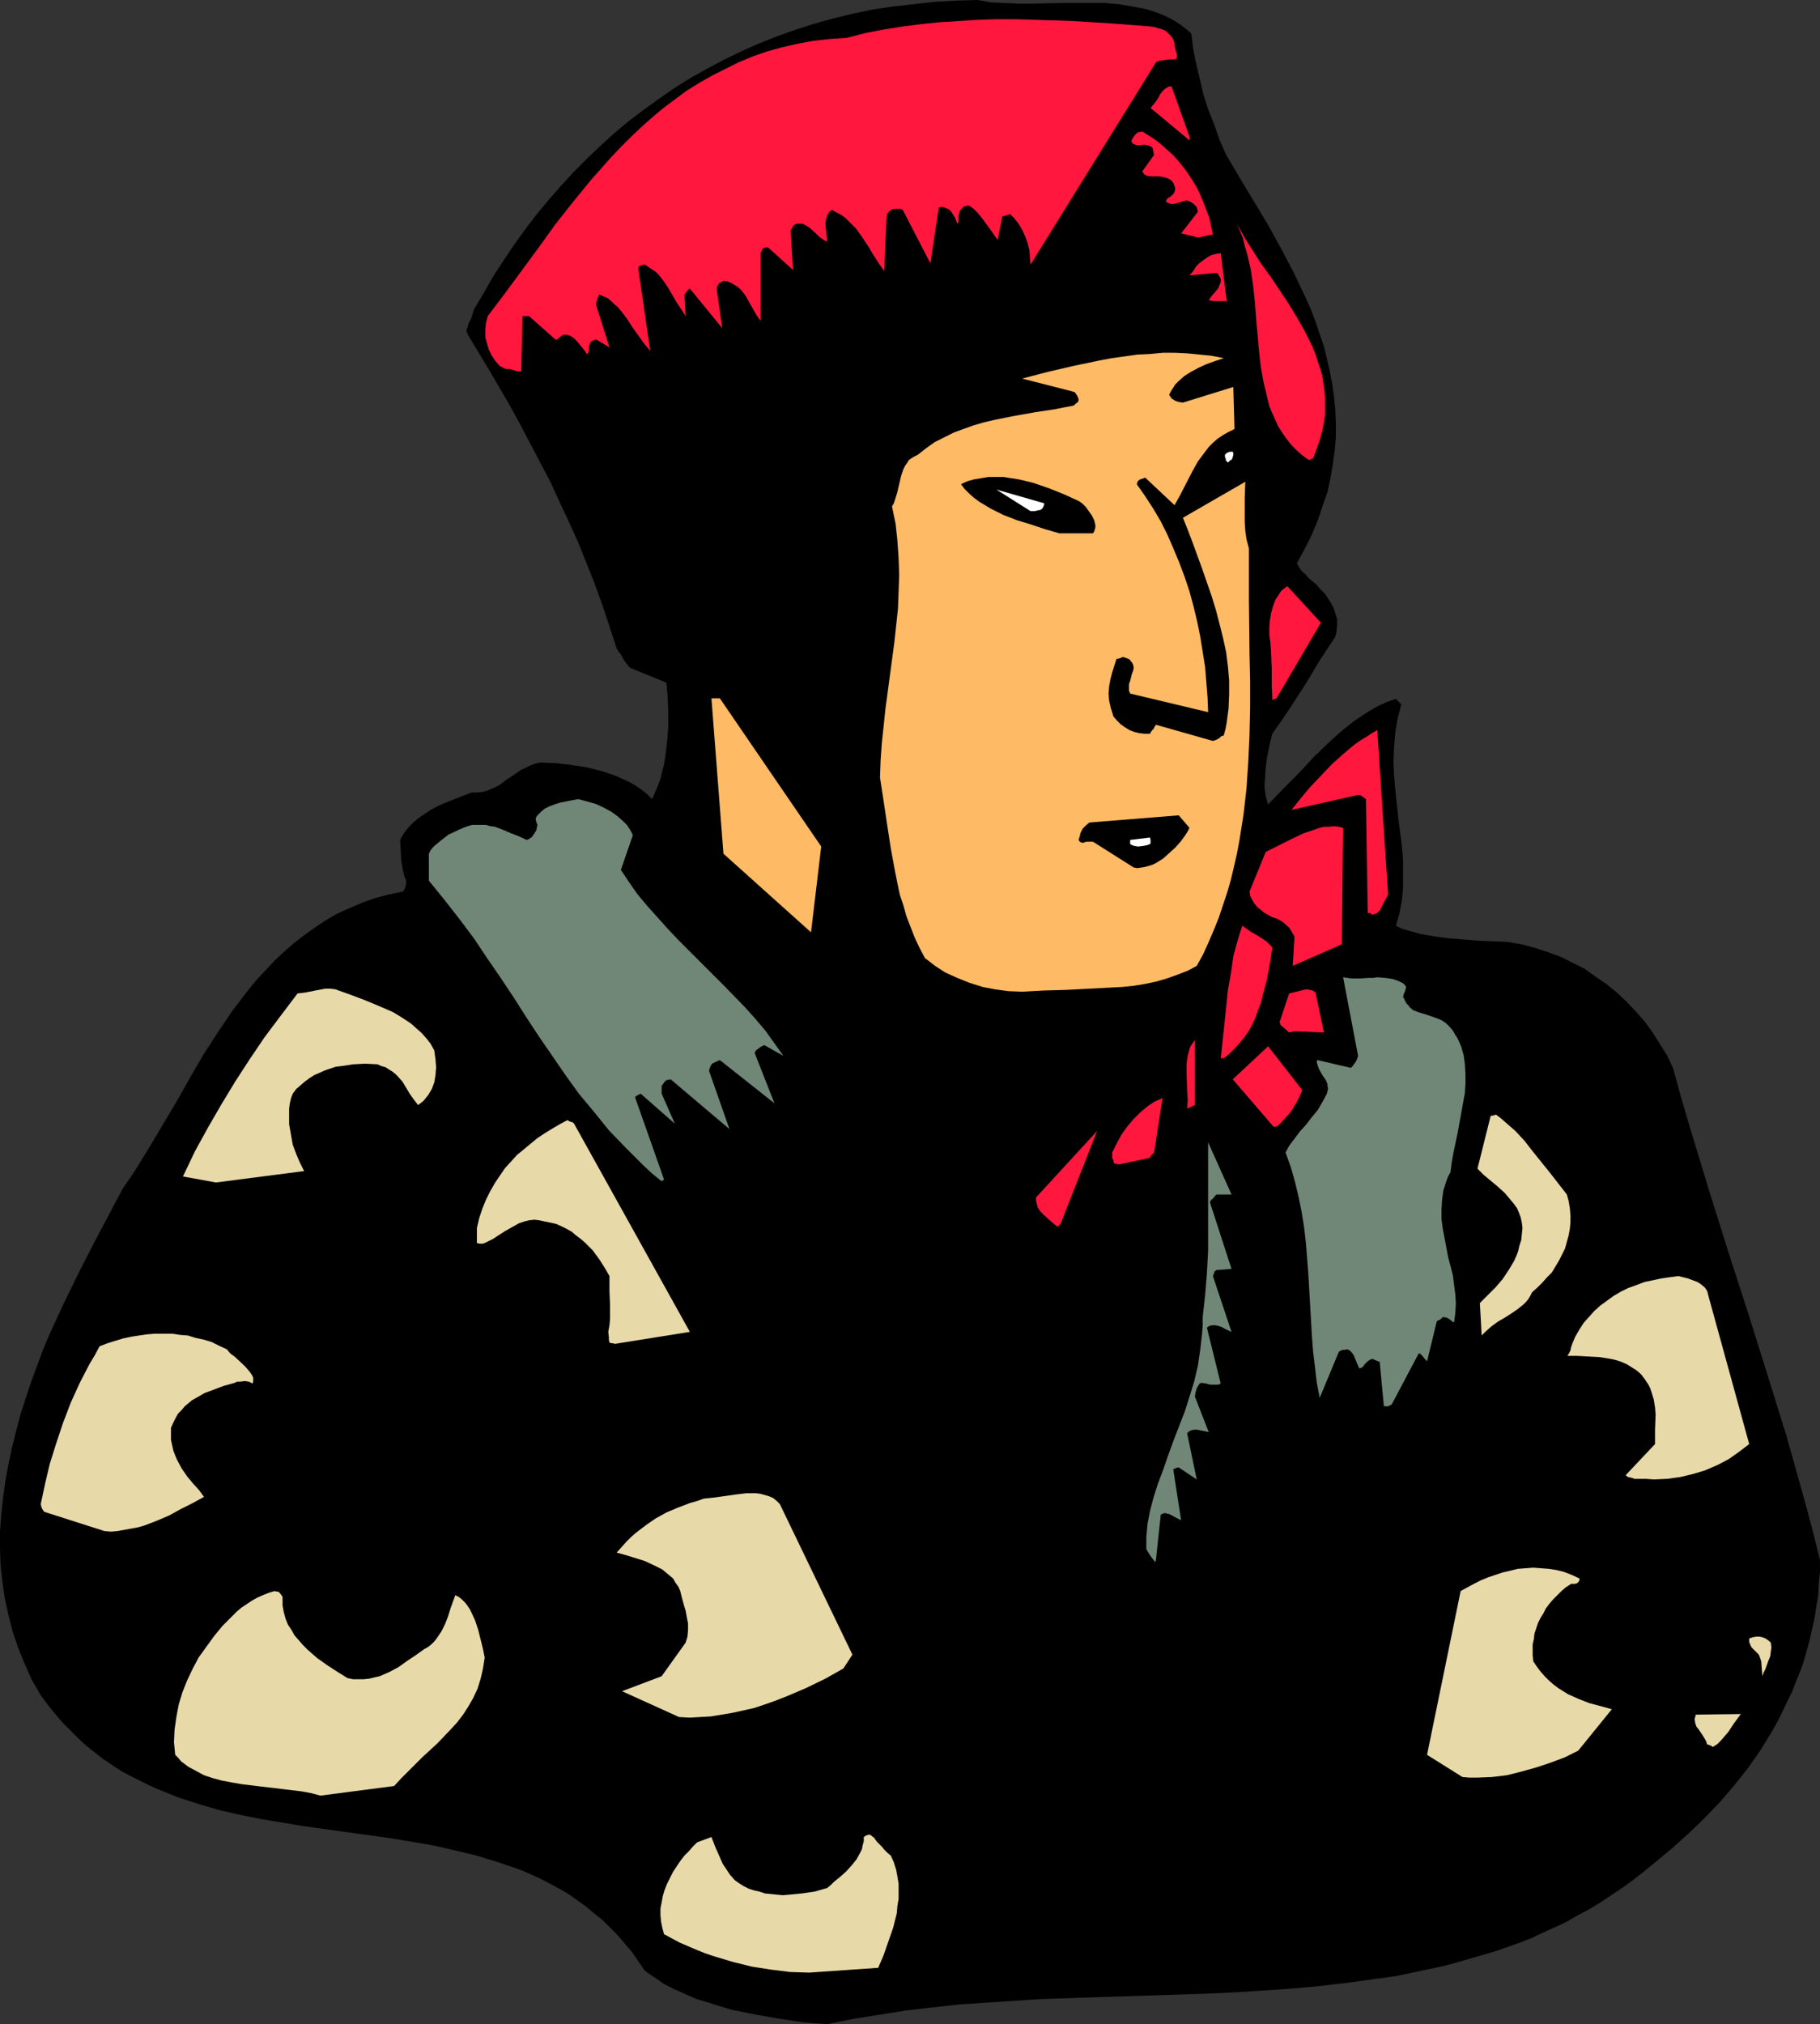
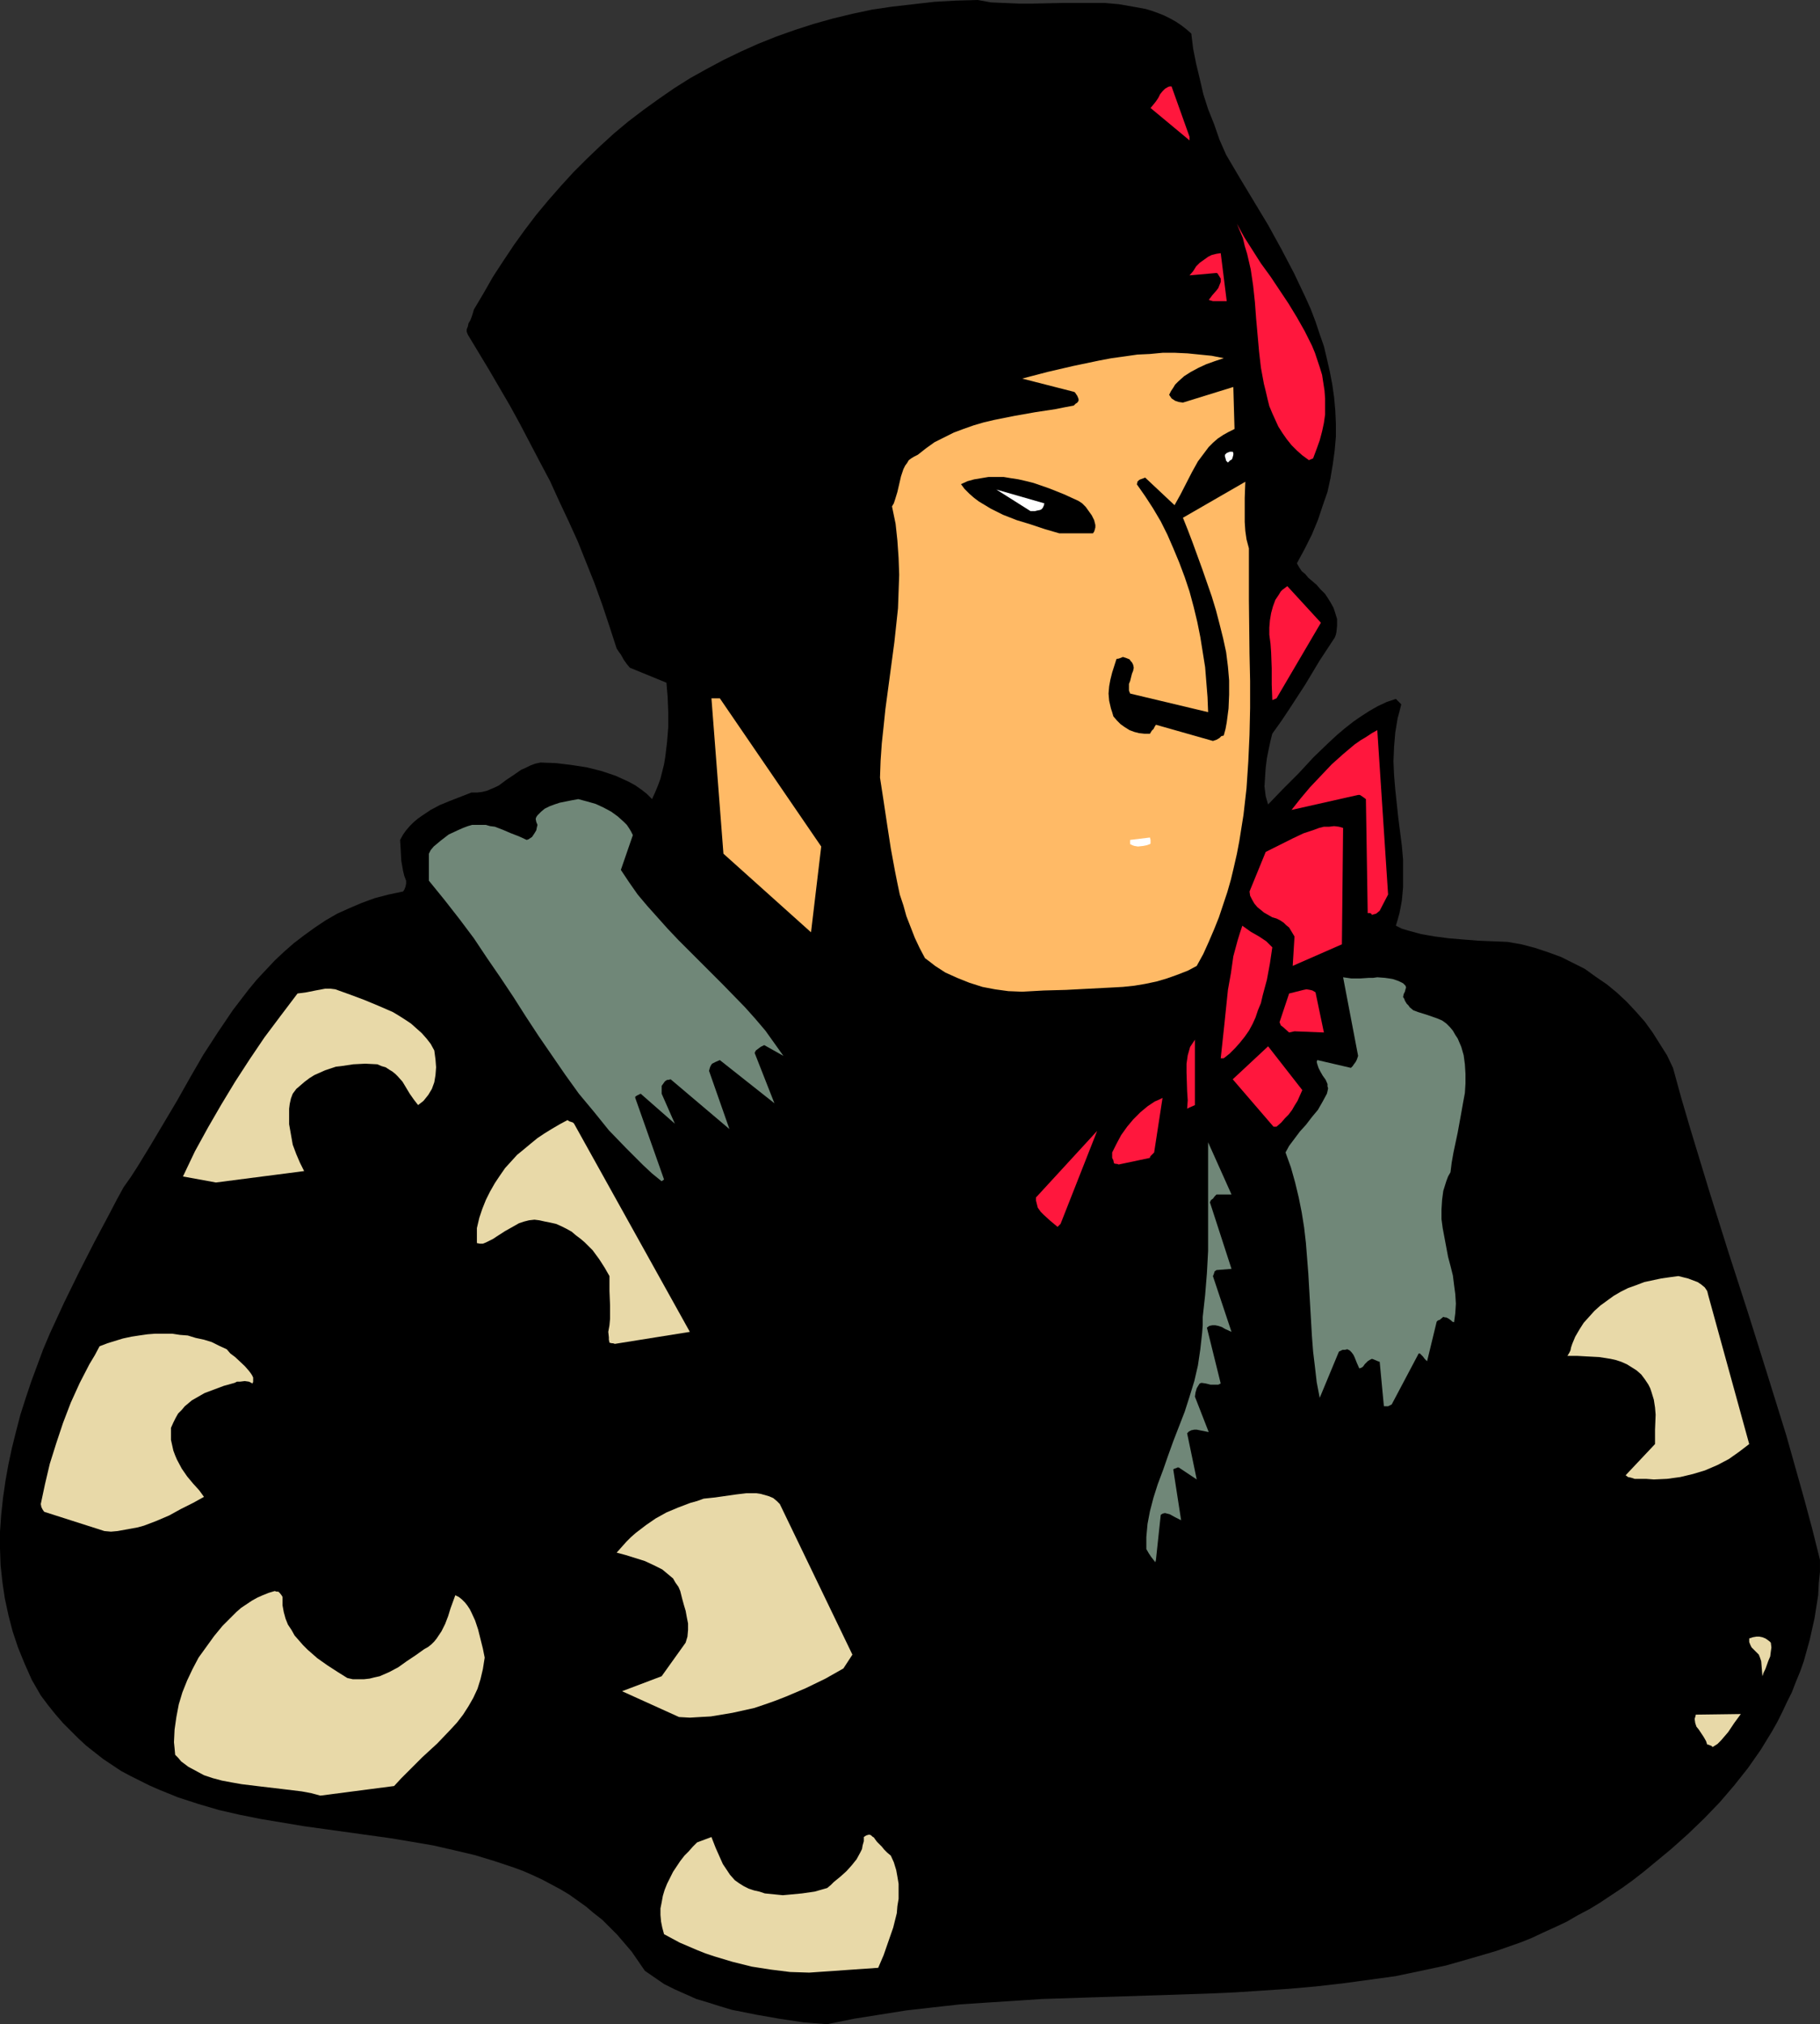
<svg xmlns="http://www.w3.org/2000/svg" xmlns:ns1="http://sodipodi.sourceforge.net/DTD/sodipodi-0.dtd" xmlns:ns2="http://www.inkscape.org/namespaces/inkscape" version="1.0" width="129.724mm" height="144.268mm" id="svg36" ns1:docname="Red Scarf.wmf">
  <rect width="100%" height="100%" fill="#333333" stroke="none" />
  <ns1:namedview id="namedview36" pagecolor="#ffffff" bordercolor="#000000" borderopacity="0.25" ns2:showpageshadow="2" ns2:pageopacity="0.0" ns2:pagecheckerboard="0" ns2:deskcolor="#d1d1d1" ns2:document-units="mm" />
  <defs id="defs1">
    <pattern id="WMFhbasepattern" patternUnits="userSpaceOnUse" width="6" height="6" x="0" y="0" />
  </defs>
  <path style="fill:#000000;fill-opacity:1;fill-rule:evenodd;stroke:none" d="m 222.846,545.264 7.11,-1.454 7.11,-1.131 7.11,-1.131 7.11,-0.808 7.272,-0.808 7.272,-0.485 7.434,-0.485 7.434,-0.485 14.867,-0.485 29.734,-0.97 7.272,-0.323 7.434,-0.485 7.272,-0.485 7.272,-0.646 7.11,-0.808 7.11,-0.97 7.11,-0.97 6.949,-1.454 6.787,-1.454 6.787,-1.939 6.626,-1.939 6.464,-2.263 3.232,-1.293 3.07,-1.454 3.232,-1.454 3.07,-1.454 3.07,-1.778 3.07,-1.616 2.909,-1.778 2.909,-1.939 2.909,-1.939 2.909,-2.101 2.909,-2.263 2.747,-2.263 4.686,-3.879 4.525,-4.04 4.363,-4.202 4.202,-4.363 3.878,-4.525 3.717,-4.687 3.394,-4.848 3.07,-5.01 1.454,-2.586 1.293,-2.586 1.293,-2.747 1.293,-2.586 1.131,-2.909 1.131,-2.747 0.97,-2.747 0.808,-2.909 0.808,-2.909 0.646,-2.909 0.646,-2.909 0.485,-3.071 0.485,-3.071 0.162,-3.232 0.323,-3.071 v -3.232 l -2.101,-8.404 -2.262,-8.404 -4.686,-16.646 -5.171,-16.646 -5.171,-16.484 -5.333,-16.484 -5.171,-16.484 -5.01,-16.484 -2.424,-8.242 -2.262,-8.242 -1.616,-3.394 -1.939,-3.071 -1.939,-3.071 -2.101,-2.909 -2.424,-2.747 -2.424,-2.586 -2.586,-2.424 -2.747,-2.263 -3.07,-2.101 -2.909,-2.101 -3.232,-1.616 -3.232,-1.616 -3.555,-1.293 -3.394,-1.131 -3.717,-0.97 -3.717,-0.646 -7.918,-0.323 -4.04,-0.323 -3.878,-0.323 -3.717,-0.485 -3.717,-0.646 -3.555,-0.97 -1.616,-0.485 -1.616,-0.808 0.485,-1.616 0.485,-1.778 0.323,-1.616 0.323,-1.778 0.323,-3.555 v -3.717 -3.717 l -0.323,-3.717 -0.97,-7.596 -0.808,-7.596 -0.323,-3.879 -0.162,-3.717 0.162,-3.879 0.323,-3.879 0.646,-3.879 0.485,-1.778 0.485,-1.939 -0.162,-0.162 -0.323,-0.323 -0.97,-0.97 -2.424,0.808 -2.424,1.131 -2.262,1.293 -2.262,1.454 -2.101,1.454 -2.262,1.778 -2.101,1.778 -2.101,1.939 -4.202,4.04 -4.04,4.363 -4.202,4.202 -4.04,4.202 -0.323,-1.131 -0.323,-1.131 -0.323,-2.586 0.162,-2.586 0.162,-2.424 0.323,-2.586 0.485,-2.424 0.485,-2.263 0.485,-1.939 2.424,-3.394 2.262,-3.394 2.101,-3.232 2.101,-3.232 1.939,-3.232 1.939,-3.232 4.04,-6.141 0.323,-0.808 0.162,-0.808 0.162,-1.616 v -1.778 l -0.485,-1.616 -0.485,-1.454 -0.808,-1.454 -0.808,-1.293 -0.646,-0.97 -1.293,-1.293 -0.97,-1.131 -1.131,-0.97 -1.131,-0.97 -0.808,-0.97 -0.97,-0.808 -0.646,-0.97 -0.646,-1.131 2.101,-3.879 1.939,-3.879 1.616,-3.879 1.293,-3.879 1.293,-3.717 0.808,-3.717 0.646,-3.879 0.485,-3.555 0.323,-3.717 v -3.555 l -0.162,-3.555 -0.323,-3.555 -0.485,-3.394 -0.646,-3.394 -0.808,-3.555 -0.808,-3.394 -1.131,-3.232 -1.131,-3.394 -1.293,-3.394 -1.454,-3.232 -3.07,-6.464 -3.394,-6.464 -3.555,-6.464 -7.595,-12.605 -3.717,-6.303 -1.778,-4.04 -1.454,-4.202 -1.616,-4.04 -1.293,-4.04 -0.97,-4.202 -0.97,-4.04 -0.808,-4.04 -0.485,-4.04 -1.293,-1.131 -1.454,-1.131 -1.454,-0.97 -1.454,-0.808 -1.616,-0.808 -1.616,-0.646 -1.778,-0.646 -1.616,-0.485 -3.555,-0.646 -3.717,-0.646 -3.717,-0.323 h -3.878 -7.757 l -7.757,0.162 h -3.878 L 270.68,0.808 266.963,0.646 263.408,0 l -5.818,0.162 -5.818,0.323 -5.656,0.646 -5.656,0.646 -5.494,0.808 -5.333,1.131 -5.333,1.293 -5.171,1.454 -5.01,1.616 -5.01,1.778 -4.848,1.939 -4.686,2.101 -4.686,2.263 -4.525,2.424 -4.363,2.424 -4.363,2.747 -4.202,2.909 -4.04,2.909 -4.04,3.071 -3.878,3.232 -3.717,3.394 -3.717,3.555 -3.555,3.555 -3.394,3.717 -3.394,3.879 -3.232,3.879 -3.07,4.04 -2.909,4.04 -2.909,4.363 -2.747,4.202 -2.586,4.525 -2.586,4.363 -0.323,1.131 -0.323,0.97 -0.323,0.808 -0.485,0.808 -0.162,0.808 -0.323,0.808 v 0.646 l 0.323,0.808 5.656,9.373 5.656,9.696 2.747,5.01 5.333,10.181 2.747,5.171 2.424,5.333 2.586,5.495 2.424,5.333 2.262,5.656 2.262,5.656 2.101,5.818 1.939,5.818 1.939,5.979 0.646,0.97 0.485,0.646 0.808,1.454 0.808,1.131 0.808,0.97 9.858,4.04 0.323,3.879 0.162,4.04 v 4.04 l -0.323,4.04 -0.485,4.04 -0.323,1.939 -0.485,1.939 -0.485,1.939 -0.646,1.778 -0.808,1.939 -0.808,1.778 -1.454,-1.454 -1.454,-1.131 -1.616,-1.131 -1.778,-0.97 -1.778,-0.808 -1.778,-0.808 -1.939,-0.646 -1.939,-0.646 -3.878,-0.97 -4.202,-0.646 -4.04,-0.485 -4.202,-0.162 -1.454,0.323 -1.293,0.485 -1.293,0.646 -1.131,0.485 -2.101,1.454 -1.939,1.293 -1.939,1.454 -0.97,0.485 -1.131,0.485 -1.131,0.485 -1.293,0.323 -1.293,0.162 h -1.616 l -2.909,1.131 -2.909,1.131 -2.747,1.131 -2.424,1.293 -2.424,1.616 -1.131,0.808 -1.131,0.97 -0.97,0.97 -0.97,1.131 -0.808,1.131 -0.808,1.454 0.162,2.747 0.162,2.909 0.485,2.747 0.323,1.293 0.485,1.293 v 0.808 l -0.162,0.808 -0.323,0.808 -0.323,0.485 -3.878,0.808 -3.717,0.97 -3.555,1.293 -3.394,1.454 -3.232,1.454 -3.07,1.778 -2.909,1.939 -2.909,2.101 -2.747,2.101 -2.586,2.263 -2.586,2.424 -2.424,2.586 -2.424,2.586 -2.262,2.747 -2.101,2.747 -2.101,2.747 -4.04,5.979 -3.878,5.979 -3.555,6.141 -3.555,6.303 -3.555,5.979 -3.555,5.979 -3.555,5.818 -1.778,2.747 -1.939,2.747 -1.939,3.555 -1.939,3.717 -4.04,7.596 -4.04,7.919 -4.04,8.242 -3.878,8.404 -1.778,4.202 -3.232,8.727 -1.454,4.363 -1.454,4.525 -1.131,4.363 -1.131,4.525 -0.97,4.525 -0.808,4.525 -0.646,4.525 -0.485,4.525 L 0,412.584 v 4.525 l 0.162,4.525 0.485,4.525 0.646,4.363 0.97,4.525 1.131,4.363 1.454,4.363 1.778,4.363 1.939,4.363 2.424,4.202 1.939,2.586 1.939,2.424 2.101,2.424 2.101,2.101 2.101,2.101 2.101,1.939 2.262,1.778 2.262,1.778 2.424,1.616 2.424,1.616 2.424,1.293 2.586,1.293 2.586,1.293 2.586,1.131 5.171,2.101 5.494,1.778 5.494,1.616 5.656,1.293 5.656,1.131 5.818,0.97 5.818,0.97 11.635,1.616 11.635,1.616 5.818,0.97 5.656,0.97 5.656,1.293 5.494,1.293 5.333,1.616 5.333,1.778 2.586,0.97 2.586,1.131 2.424,1.131 2.424,1.293 2.424,1.293 2.424,1.454 2.262,1.616 2.262,1.616 2.101,1.778 2.262,1.778 1.939,1.939 2.101,2.101 1.939,2.263 1.939,2.263 1.778,2.586 1.778,2.586 2.586,1.778 2.586,1.778 2.909,1.454 2.909,1.293 2.909,1.293 3.232,0.97 3.07,0.97 3.232,0.97 3.232,0.646 3.232,0.646 6.464,1.131 6.464,0.97 z" id="path1" />
  <path style="fill:#e8d9a8;fill-opacity:1;fill-rule:evenodd;stroke:none" d="m 217.998,531.366 18.584,-1.293 1.454,-3.394 1.293,-3.717 1.293,-3.717 0.485,-1.939 0.485,-1.939 0.162,-1.939 0.323,-1.939 v -1.939 -2.101 l -0.323,-1.939 -0.323,-1.778 -0.646,-2.101 -0.808,-1.778 -0.97,-0.808 -0.808,-0.808 -0.646,-0.808 -1.293,-1.293 -0.485,-0.646 -0.323,-0.485 -0.485,-0.323 -0.323,-0.323 -0.485,-0.162 -0.646,0.162 -0.323,0.162 -0.485,0.323 v 1.131 l -0.323,1.131 -0.162,0.97 -0.485,0.97 -0.97,1.778 -1.293,1.616 -1.454,1.616 -1.616,1.454 -1.778,1.454 -0.808,0.808 -0.97,0.808 -3.394,0.97 -3.394,0.485 -3.394,0.323 -1.778,0.162 -1.616,-0.162 -1.616,-0.162 -1.616,-0.162 -1.454,-0.485 -1.454,-0.323 -1.454,-0.485 -1.293,-0.646 -1.293,-0.808 -1.131,-0.808 -1.293,-1.454 -0.97,-1.454 -0.97,-1.454 -0.646,-1.454 -1.293,-2.909 -1.131,-2.909 -3.878,1.454 -1.131,1.131 -1.131,1.293 -1.131,1.131 -1.131,1.454 -0.97,1.454 -0.97,1.454 -0.808,1.616 -0.808,1.616 -0.646,1.616 -0.485,1.616 -0.323,1.778 -0.323,1.616 v 1.778 l 0.162,1.778 0.323,1.616 0.485,1.778 2.101,1.131 2.101,1.131 2.262,0.97 2.262,0.97 2.424,0.97 2.424,0.808 4.848,1.454 5.171,1.293 5.171,0.808 5.171,0.646 z" id="path2" />
  <path style="fill:#e8d9a8;fill-opacity:1;fill-rule:evenodd;stroke:none" d="m 86.294,483.692 19.877,-2.586 1.939,-2.101 1.939,-1.939 3.717,-3.717 4.04,-3.717 3.555,-3.717 1.778,-1.939 1.616,-2.101 1.454,-2.263 1.293,-2.263 1.131,-2.424 0.808,-2.586 0.646,-2.747 0.485,-3.071 -0.485,-2.424 -0.646,-2.586 -0.646,-2.586 -0.808,-2.424 -0.97,-2.101 -0.485,-0.97 -0.646,-0.97 -0.646,-0.808 -0.808,-0.808 -0.808,-0.646 -0.97,-0.485 -0.646,1.778 -0.646,1.778 -0.646,2.101 -0.808,2.101 -0.97,1.939 -1.293,1.939 -0.646,0.808 -0.808,0.808 -0.808,0.646 -1.131,0.646 -2.262,1.616 -2.424,1.616 -2.262,1.616 -2.424,1.293 -2.586,1.131 -1.454,0.323 -1.293,0.323 -1.454,0.162 h -1.454 -1.616 l -1.454,-0.323 -2.586,-1.616 -2.747,-1.778 -2.747,-1.939 -2.586,-2.263 -1.293,-1.293 -1.131,-1.293 -1.131,-1.293 -0.808,-1.454 -0.97,-1.454 -0.646,-1.616 -0.485,-1.778 -0.323,-1.778 v -2.101 -0.162 l -0.162,-0.323 -0.485,-0.646 -0.485,-0.485 h -0.485 l -0.485,-0.162 -1.616,0.485 -1.616,0.646 -1.454,0.646 -1.454,0.808 -1.454,0.97 -1.454,0.97 -1.293,1.131 -1.293,1.293 -2.424,2.424 -2.262,2.747 -2.101,2.909 -2.101,2.909 -1.616,3.071 -1.454,3.071 -1.293,3.232 -0.97,3.232 -0.646,3.394 -0.485,3.394 -0.162,3.394 0.162,1.616 0.162,1.778 0.808,0.808 0.808,0.97 1.939,1.454 2.101,1.131 2.101,1.131 2.424,0.808 2.424,0.646 2.586,0.485 2.747,0.485 5.333,0.646 5.494,0.646 5.333,0.646 2.586,0.485 z" id="path3" />
-   <path style="fill:#e8d9a8;fill-opacity:1;fill-rule:evenodd;stroke:none" d="m 393.98,478.682 1.939,0.162 h 1.939 l 4.04,-0.162 4.04,-0.485 3.878,-0.97 4.04,-1.131 3.878,-1.293 3.878,-1.454 3.555,-1.778 9.05,-11.151 -2.909,-0.808 -3.07,-0.808 -2.909,-1.131 -2.909,-1.293 -1.293,-0.808 -1.293,-0.808 -1.293,-0.97 -1.293,-1.131 -1.131,-1.131 -1.131,-1.293 -0.97,-1.293 -0.97,-1.454 -0.162,-1.616 v -1.454 -1.454 l 0.323,-1.454 0.162,-1.454 0.485,-1.454 0.485,-1.454 0.646,-1.293 0.808,-1.293 0.646,-1.293 0.97,-1.293 0.97,-1.131 1.131,-1.131 1.131,-1.131 1.131,-0.97 1.454,-0.97 h 0.97 l 0.646,-0.162 0.323,-0.323 0.162,-0.162 0.162,-0.323 v -0.485 l -2.101,-0.97 -2.101,-0.808 -1.939,-0.485 -2.101,-0.323 -2.101,-0.162 -2.101,-0.162 -2.101,0.162 -2.101,0.162 -1.939,0.485 -2.101,0.485 -1.939,0.646 -1.939,0.646 -1.939,0.808 -1.939,0.97 -3.555,1.939 -9.05,44.119 z" id="path4" />
  <path style="fill:#e8d9a8;fill-opacity:1;fill-rule:evenodd;stroke:none" d="m 461.367,470.601 1.293,-0.808 0.97,-0.97 0.97,-1.131 0.97,-1.131 1.616,-2.424 1.778,-2.424 -12.12,0.162 -0.162,0.646 -0.162,0.485 0.162,1.131 0.323,0.97 0.646,0.808 0.646,0.97 0.646,0.97 0.646,1.131 0.323,0.97 h 0.323 l 0.323,0.162 0.485,0.162 z" id="path5" />
  <path style="fill:#e8d9a8;fill-opacity:1;fill-rule:evenodd;stroke:none" d="m 182.931,462.521 2.909,0.162 2.747,-0.162 2.909,-0.162 2.909,-0.485 2.909,-0.485 2.909,-0.646 2.909,-0.646 2.909,-0.97 2.747,-0.97 2.909,-1.131 5.333,-2.263 5.333,-2.586 4.848,-2.747 2.424,-3.717 -19.554,-40.564 -0.808,-0.808 -0.97,-0.808 -1.131,-0.485 -1.131,-0.323 -1.131,-0.323 -1.131,-0.162 h -2.747 l -2.747,0.323 -5.656,0.808 -3.07,0.323 -1.778,0.646 -1.778,0.485 -3.394,1.293 -3.07,1.293 -2.909,1.616 -2.586,1.778 -2.747,2.101 -1.293,1.131 -1.293,1.293 -1.293,1.454 -1.293,1.454 2.424,0.646 2.586,0.808 2.586,0.808 2.424,1.131 2.262,1.131 0.97,0.808 0.97,0.808 0.97,0.808 0.646,1.131 0.808,1.131 0.485,1.131 0.485,1.939 0.485,1.778 0.485,1.616 0.323,1.778 0.323,1.616 v 1.778 l -0.162,1.778 -0.485,1.616 -6.464,9.05 -10.666,4.04 z" id="path6" />
  <path style="fill:#e8d9a8;fill-opacity:1;fill-rule:evenodd;stroke:none" d="m 474.78,451.532 0.323,-0.97 0.485,-0.97 0.808,-2.263 0.485,-1.131 0.162,-1.293 0.162,-1.131 -0.162,-1.293 -0.323,-0.323 -0.646,-0.485 -0.485,-0.323 -0.808,-0.323 -0.808,-0.162 h -0.808 l -0.97,0.162 -0.97,0.323 v 0.485 0.485 l 0.323,0.808 0.323,0.646 0.646,0.646 1.293,1.293 0.323,0.808 0.323,0.97 z" id="path7" />
  <path style="fill:#708778;fill-opacity:1;fill-rule:evenodd;stroke:none" d="m 311.403,420.18 1.293,-12.121 0.485,-0.323 0.646,-0.162 0.646,0.162 0.646,0.162 1.454,0.808 1.616,0.808 -2.101,-13.575 v -0.162 l 0.323,-0.162 0.485,-0.162 0.323,-0.162 h 0.323 l 4.848,3.232 -2.586,-12.444 0.485,-0.485 0.646,-0.323 0.808,-0.162 h 0.646 l 1.616,0.323 1.616,0.323 -3.717,-9.535 0.162,-1.131 0.323,-1.131 0.485,-0.808 0.323,-0.485 0.485,-0.162 1.131,0.162 1.293,0.323 h 1.454 0.646 l 0.646,-0.323 -3.717,-15.03 0.646,-0.485 0.808,-0.162 h 0.808 l 0.808,0.162 0.97,0.323 0.808,0.485 1.778,0.808 -5.01,-15.03 0.162,-0.323 0.162,-0.485 0.162,-0.485 0.485,-0.323 4.04,-0.323 -5.818,-17.938 0.323,-0.646 0.485,-0.323 0.485,-0.646 0.485,-0.485 h 4.04 l -6.302,-14.06 v 5.656 5.818 11.797 5.979 l -0.323,5.979 -0.485,5.979 -0.646,5.818 v 2.263 l -0.162,2.101 -0.485,4.363 -0.646,4.363 -0.97,4.202 -1.293,4.202 -1.293,4.04 -3.07,7.919 -1.454,4.04 -1.293,3.717 -1.454,3.879 -1.131,3.555 -0.97,3.717 -0.646,3.394 -0.162,1.778 -0.162,1.778 v 1.616 1.616 l 0.646,1.131 0.646,0.97 1.131,1.454 z" id="path8" />
  <path style="fill:#e8d9a8;fill-opacity:1;fill-rule:evenodd;stroke:none" d="m 28.118,412.423 1.778,0.162 1.778,-0.162 1.778,-0.323 1.778,-0.323 1.778,-0.323 1.778,-0.485 3.394,-1.293 3.394,-1.454 3.232,-1.778 3.232,-1.616 2.909,-1.616 -1.293,-1.778 -1.616,-1.778 -1.616,-1.939 -1.454,-2.101 -1.293,-2.424 -0.485,-1.131 -0.485,-1.293 -0.323,-1.454 -0.323,-1.454 v -1.616 -1.616 l 0.646,-1.454 0.646,-1.293 0.646,-1.131 0.97,-0.97 0.808,-0.97 0.97,-0.808 0.97,-0.808 1.131,-0.646 2.262,-1.293 2.586,-0.97 2.586,-0.97 2.909,-0.808 0.646,-0.323 h 0.808 l 1.293,-0.162 1.131,0.162 0.97,0.485 0.162,-0.485 v -0.485 -0.646 l -0.323,-0.646 -0.323,-0.485 -0.485,-0.646 -1.131,-1.293 -2.586,-2.424 -1.293,-0.97 -0.97,-1.131 -2.101,-0.97 -1.939,-0.97 -2.101,-0.646 -2.262,-0.485 -2.101,-0.646 -2.101,-0.162 -2.101,-0.323 H 44.117 41.854 l -2.101,0.162 -2.262,0.323 -2.101,0.323 -2.262,0.485 -2.101,0.646 -2.101,0.646 -2.101,0.808 -1.293,2.424 -1.454,2.424 -2.586,5.01 -2.424,5.333 -2.101,5.495 -1.778,5.333 -1.778,5.656 -1.293,5.495 -1.131,5.333 0.162,0.808 0.323,0.646 0.323,0.485 0.162,0.162 z" id="path9" />
  <path style="fill:#e8d9a8;fill-opacity:1;fill-rule:evenodd;stroke:none" d="m 445.531,398.524 3.555,-0.162 3.555,-0.485 3.394,-0.808 3.232,-0.97 3.394,-1.454 3.07,-1.616 2.747,-1.939 2.747,-2.101 -10.989,-39.917 -0.162,-0.646 -0.162,-0.646 -0.646,-0.97 -0.97,-0.808 -0.97,-0.646 -1.293,-0.485 -1.293,-0.485 -1.293,-0.323 -1.293,-0.323 -2.424,0.323 -2.262,0.323 -2.262,0.485 -2.262,0.485 -2.101,0.808 -2.262,0.808 -1.939,0.97 -1.939,1.131 -1.778,1.293 -1.778,1.293 -1.616,1.454 -1.454,1.616 -1.454,1.616 -1.131,1.778 -1.131,1.939 -0.808,1.939 -0.323,0.97 -0.162,0.808 -0.323,0.646 -0.485,0.808 h 1.293 1.293 l 2.909,0.162 3.07,0.162 3.07,0.485 1.454,0.323 1.454,0.485 1.454,0.646 1.293,0.808 1.293,0.808 1.293,1.131 0.97,1.293 0.97,1.454 0.485,0.97 0.323,0.97 0.646,2.101 0.323,2.101 0.162,1.939 -0.162,4.04 v 1.939 1.939 l -7.918,8.404 0.646,0.485 0.808,0.162 0.97,0.323 h 0.97 2.101 z" id="path10" />
  <path style="fill:#708778;fill-opacity:1;fill-rule:evenodd;stroke:none" d="m 373.942,378.808 0.97,-0.485 7.272,-13.737 h 0.323 l 0.323,0.323 0.485,0.485 0.485,0.646 0.646,0.646 2.586,-10.666 0.323,-0.323 0.485,-0.162 0.97,-0.808 0.485,0.162 h 0.323 l 0.646,0.323 0.646,0.485 0.323,0.323 0.485,0.162 0.323,-2.424 0.162,-2.586 -0.162,-2.586 -0.323,-2.424 -0.323,-2.586 -0.646,-2.586 -0.646,-2.424 -0.485,-2.586 -0.485,-2.586 -0.485,-2.586 -0.323,-2.424 v -2.586 l 0.162,-2.586 0.323,-2.424 0.808,-2.586 0.485,-1.293 0.646,-1.131 0.323,-2.586 0.485,-2.747 1.131,-5.333 0.97,-5.333 0.485,-2.747 0.485,-2.586 0.162,-2.586 v -2.586 l -0.162,-2.586 -0.323,-2.424 -0.646,-2.263 -0.485,-1.131 -0.485,-1.131 -0.646,-0.97 -0.646,-1.131 -0.808,-0.97 -0.97,-0.97 -1.131,-0.808 -1.131,-0.485 -2.747,-0.97 -2.586,-0.808 -1.293,-0.485 -0.97,-0.808 -0.323,-0.485 -0.485,-0.485 -0.485,-0.808 -0.162,-0.485 -0.323,-0.485 0.162,-0.808 0.323,-0.646 0.162,-0.646 0.162,-0.485 -0.162,-0.485 -0.646,-0.646 -0.97,-0.485 -0.808,-0.323 -0.97,-0.323 -0.97,-0.162 -1.131,-0.162 -2.101,-0.162 -1.131,0.162 h -1.131 l -2.424,0.162 h -2.262 l -2.262,-0.323 4.04,21.171 -0.162,0.485 -0.162,0.485 -0.323,0.646 -0.485,0.646 -0.323,0.485 -0.485,0.485 -9.05,-2.101 -0.162,0.485 0.162,0.646 0.323,0.97 0.485,0.97 0.646,1.131 0.808,1.131 0.485,1.131 v 0.646 l 0.162,0.485 -0.162,0.808 -0.162,0.646 -1.131,2.101 -1.293,2.263 -1.616,1.939 -1.616,2.101 -1.616,1.778 -1.454,1.939 -1.454,1.939 -0.97,1.778 1.454,4.04 1.131,4.04 0.97,4.04 0.808,4.04 0.646,4.04 0.485,4.202 0.646,8.242 0.485,8.404 0.485,8.404 0.323,4.202 0.485,4.04 0.485,4.202 0.808,4.202 5.171,-12.444 0.97,-0.485 h 0.646 l 0.646,-0.162 0.646,0.323 0.485,0.485 0.485,0.646 0.323,0.646 0.646,1.616 0.646,1.454 0.485,-0.162 0.323,-0.162 0.323,-0.323 0.323,-0.485 0.808,-0.808 0.485,-0.323 0.646,-0.323 0.485,0.162 1.131,0.485 0.485,0.162 1.131,11.959 z" id="path11" />
  <path style="fill:#e8d9a8;fill-opacity:1;fill-rule:evenodd;stroke:none" d="m 165.64,362.001 20.2,-3.232 -31.189,-56.078 -0.162,-0.162 -0.162,-0.162 -0.485,-0.162 -0.485,-0.162 -0.485,-0.323 -2.101,1.131 -1.939,1.131 -2.101,1.293 -1.939,1.293 -1.778,1.454 -1.939,1.616 -1.778,1.454 -1.616,1.778 -1.616,1.778 -1.454,2.101 -1.293,1.939 -1.293,2.263 -1.131,2.263 -0.97,2.424 -0.808,2.424 -0.646,2.747 v 4.04 l 0.808,0.162 h 0.808 l 0.808,-0.323 0.97,-0.485 0.97,-0.485 0.97,-0.646 2.262,-1.454 2.586,-1.454 1.131,-0.646 1.454,-0.485 1.293,-0.323 1.454,-0.162 1.293,0.162 1.454,0.323 1.616,0.323 1.454,0.323 1.454,0.646 1.293,0.646 1.454,0.808 1.131,0.97 1.293,0.97 1.131,0.97 2.101,2.101 1.778,2.424 1.454,2.263 1.293,2.263 v 4.04 l 0.162,3.879 v 3.555 l -0.162,1.778 -0.323,1.778 0.162,1.454 v 0.646 l 0.162,0.808 0.646,0.162 h 0.323 z" id="path12" />
-   <path style="fill:#e8d9a8;fill-opacity:1;fill-rule:evenodd;stroke:none" d="m 400.121,358.769 1.616,-1.454 1.778,-1.293 1.939,-1.131 1.778,-1.131 1.616,-1.131 1.616,-1.293 0.646,-0.646 0.646,-0.808 0.485,-0.808 0.485,-0.97 1.454,-1.293 1.293,-1.293 1.293,-1.454 1.293,-1.293 0.97,-1.616 0.97,-1.616 0.808,-1.616 0.808,-1.616 0.485,-1.778 0.485,-1.778 0.323,-1.778 0.162,-1.778 v -1.778 l -0.162,-1.939 -0.323,-1.939 -0.485,-1.778 -2.262,-2.909 -2.262,-2.909 -4.686,-5.818 -2.262,-2.909 -2.424,-2.586 -2.586,-2.263 -1.293,-1.131 -1.293,-0.97 h -0.162 l -0.323,0.162 -0.97,0.162 -3.555,14.221 1.616,1.616 1.939,1.616 1.939,1.616 1.939,1.778 1.616,1.939 0.808,0.97 0.808,1.131 0.485,1.131 0.485,1.293 0.323,1.454 0.162,1.454 -0.162,1.616 -0.162,1.616 -0.485,1.454 -0.323,1.454 -0.485,1.293 -0.646,1.454 -1.454,2.424 -1.616,2.424 -1.939,2.263 -2.101,2.101 -2.101,2.101 0.485,8.727 z" id="path13" />
  <path style="fill:#ff173d;fill-opacity:1;fill-rule:evenodd;stroke:none" d="m 285.708,329.68 9.858,-25.049 -16.483,17.938 v 0.808 l 0.162,0.646 0.323,1.293 0.808,1.131 0.808,0.808 1.778,1.616 1.939,1.616 z" id="path14" />
  <path style="fill:#e8d9a8;fill-opacity:1;fill-rule:evenodd;stroke:none" d="m 58.176,318.529 23.755,-3.071 -1.131,-2.263 -0.97,-2.263 -0.97,-2.586 -0.485,-2.747 -0.485,-2.747 v -2.747 -1.454 l 0.162,-1.293 0.323,-1.454 0.485,-1.293 0.97,-1.293 1.131,-0.97 1.131,-0.97 1.293,-0.97 1.293,-0.808 1.454,-0.646 1.454,-0.646 1.454,-0.485 1.454,-0.485 1.454,-0.162 3.232,-0.485 3.232,-0.162 3.232,0.162 1.131,0.485 1.131,0.323 0.97,0.646 0.808,0.485 0.808,0.646 0.646,0.646 1.293,1.454 0.97,1.616 0.97,1.616 1.131,1.616 1.131,1.454 1.454,-1.131 1.293,-1.616 0.97,-1.616 0.646,-1.778 0.323,-1.939 0.162,-2.101 -0.162,-2.101 -0.323,-2.424 -0.97,-1.778 -1.131,-1.454 -1.293,-1.454 -1.454,-1.293 -1.454,-1.293 -1.454,-0.97 -1.778,-1.131 -1.616,-0.97 -3.717,-1.616 -3.878,-1.616 -3.878,-1.454 -4.04,-1.454 -1.293,-0.162 h -1.454 l -2.586,0.485 -2.424,0.485 -2.424,0.323 -4.525,5.979 -4.363,5.818 -4.04,5.979 -3.878,5.979 -3.717,6.141 -3.555,6.141 -3.555,6.464 -3.232,6.788 z" id="path15" />
  <path style="fill:#708778;fill-opacity:1;fill-rule:evenodd;stroke:none" d="m 178.891,317.721 -7.757,-21.979 v -0.323 l 0.485,-0.323 0.97,-0.485 9.211,8.08 -3.555,-8.08 v -2.101 l 0.808,-1.131 0.162,-0.162 0.485,-0.323 h 0.323 l 0.646,-0.162 15.837,13.413 -5.494,-15.676 0.162,-0.646 0.162,-0.485 0.162,-0.323 0.323,-0.485 0.97,-0.485 1.131,-0.485 14.706,11.636 -5.333,-13.575 0.323,-0.646 0.646,-0.485 0.646,-0.485 0.97,-0.485 5.171,2.909 -2.424,-3.394 -2.424,-3.394 -2.747,-3.232 -2.747,-3.071 -5.979,-6.141 -5.979,-5.979 -5.979,-5.979 -2.909,-3.071 -2.747,-3.071 -2.747,-3.071 -2.586,-3.071 -2.262,-3.232 -2.262,-3.394 3.232,-9.373 -0.485,-0.97 -0.485,-0.808 -0.646,-0.97 -0.808,-0.808 -1.616,-1.454 -1.778,-1.293 -2.101,-1.131 -2.101,-0.97 -2.262,-0.646 -2.424,-0.646 -1.778,0.323 -1.616,0.323 -1.616,0.323 -1.454,0.485 -1.293,0.485 -1.293,0.646 -0.97,0.808 -0.97,0.97 -0.323,0.485 -0.162,0.485 0.162,0.808 0.323,0.808 -0.162,0.646 -0.162,0.808 -0.485,0.808 -0.323,0.485 -0.323,0.485 -0.485,0.323 -0.485,0.323 -0.485,0.162 -2.101,-0.97 -2.101,-0.808 -2.262,-0.97 -2.101,-0.808 -1.293,-0.162 -1.131,-0.323 h -1.131 -1.293 -1.293 l -1.131,0.323 -1.293,0.485 -1.454,0.646 -2.424,1.131 -2.101,1.616 -0.97,0.808 -0.97,0.808 -0.808,0.97 -0.485,0.97 V 237.24 l 4.202,5.171 4.04,5.171 3.878,5.171 3.555,5.333 3.555,5.171 3.555,5.333 3.394,5.333 3.394,5.171 3.555,5.171 3.555,5.171 3.717,5.171 4.04,4.848 4.04,5.01 4.525,4.687 2.262,2.263 2.424,2.424 2.424,2.263 2.586,2.101 z" id="path16" />
  <path style="fill:#ff173d;fill-opacity:1;fill-rule:evenodd;stroke:none" d="m 301.384,313.68 8.403,-1.778 v -0.162 l 0.162,-0.323 0.323,-0.323 0.646,-0.646 2.262,-14.706 -0.97,0.485 -1.131,0.485 -1.939,1.293 -1.939,1.616 -1.939,1.939 -1.616,1.939 -1.616,2.263 -1.293,2.424 -1.131,2.263 v 1.454 l 0.323,0.646 0.162,0.808 0.485,0.162 h 0.323 z" id="path17" />
  <path style="fill:#ff173d;fill-opacity:1;fill-rule:evenodd;stroke:none" d="m 343.884,303.499 1.293,-1.131 0.97,-1.131 0.97,-0.97 0.97,-1.293 0.646,-1.131 0.808,-1.293 0.646,-1.454 0.646,-1.454 -9.211,-11.797 -9.534,8.888 10.989,12.767 z" id="path18" />
  <path style="fill:#ff173d;fill-opacity:1;fill-rule:evenodd;stroke:none" d="m 320.452,298.328 1.454,-0.646 v -17.615 l -0.646,0.97 -0.646,0.97 -0.323,1.131 -0.323,1.131 -0.162,1.131 -0.162,1.131 v 2.424 l 0.162,5.01 0.162,2.424 -0.162,2.263 z" id="path19" />
  <path style="fill:#ff173d;fill-opacity:1;fill-rule:evenodd;stroke:none" d="m 329.664,285.076 1.616,-1.293 1.454,-1.454 1.293,-1.454 1.293,-1.616 1.131,-1.616 0.97,-1.778 0.808,-1.778 0.646,-1.939 0.808,-1.939 0.485,-2.101 1.131,-4.202 0.808,-4.363 0.646,-4.363 -0.808,-0.808 -0.808,-0.808 -0.97,-0.646 -0.97,-0.646 -2.262,-1.293 -2.262,-1.616 -0.646,1.939 -0.646,2.101 -1.131,4.202 -0.646,4.525 -0.808,4.525 -0.485,4.687 -0.485,4.687 -0.485,4.525 -0.485,4.525 z" id="path20" />
  <path style="fill:#ff173d;fill-opacity:1;fill-rule:evenodd;stroke:none" d="m 348.732,277.804 7.918,0.323 -2.262,-10.828 -0.808,-0.485 -0.646,-0.162 -0.97,-0.162 -0.808,0.162 -1.939,0.485 -1.939,0.485 -2.586,7.757 0.162,0.323 0.162,0.485 0.646,0.485 1.616,1.454 z" id="path21" />
  <path style="fill:#ffba66;fill-opacity:1;fill-rule:evenodd;stroke:none" d="m 275.366,267.137 5.818,-0.323 5.979,-0.162 6.141,-0.323 6.302,-0.323 2.909,-0.162 3.07,-0.323 2.909,-0.485 3.07,-0.646 2.747,-0.808 2.747,-0.97 2.909,-1.131 2.424,-1.293 1.778,-3.232 1.454,-3.232 1.454,-3.394 1.293,-3.232 1.131,-3.394 1.131,-3.394 0.97,-3.394 0.808,-3.394 0.808,-3.555 0.646,-3.394 1.131,-7.111 0.808,-7.111 0.485,-7.272 0.323,-7.111 0.162,-7.272 v -7.272 l -0.162,-7.272 -0.162,-14.383 v -6.949 -7.111 l -0.646,-2.424 -0.323,-2.263 -0.162,-2.424 v -2.101 -4.363 l 0.162,-4.363 -16.806,9.696 1.293,3.232 1.293,3.394 2.586,7.111 2.586,7.434 1.131,3.717 0.97,3.717 0.97,3.879 0.808,3.717 0.485,3.879 0.323,3.717 v 3.879 l -0.162,3.717 -0.485,3.717 -0.323,1.778 -0.485,1.778 -0.646,0.162 -0.485,0.485 -0.808,0.485 -0.485,0.162 -0.485,0.162 -15.352,-4.363 v 0 l -0.323,0.485 -0.323,0.646 -0.485,0.485 -0.485,0.808 h -1.454 l -1.454,-0.162 -1.293,-0.323 -1.293,-0.485 -1.293,-0.808 -1.131,-0.808 -0.97,-0.97 -0.97,-1.131 -0.323,-1.131 -0.323,-0.97 -0.485,-2.101 -0.162,-1.939 0.162,-1.939 0.323,-1.778 0.485,-1.939 1.131,-3.555 0.162,-0.162 h 0.323 l 0.485,-0.162 0.808,-0.323 0.97,0.323 0.808,0.323 0.323,0.485 0.323,0.323 0.323,0.646 0.162,0.808 -0.162,0.808 -0.323,0.808 -0.485,1.939 -0.323,0.808 v 0.97 0.808 l 0.323,0.808 21.008,5.01 -0.162,-4.04 -0.323,-4.04 -0.323,-4.04 -0.646,-4.04 -0.646,-4.04 -0.808,-4.04 -0.97,-4.04 -1.131,-4.202 -1.293,-3.879 -1.454,-3.879 -1.616,-3.879 -1.616,-3.717 -1.778,-3.555 -2.101,-3.555 -2.101,-3.232 -2.262,-3.232 0.162,-0.323 v -0.323 l 0.485,-0.485 0.323,-0.162 0.485,-0.162 0.808,-0.323 7.918,7.434 1.616,-2.909 3.07,-5.979 1.616,-2.909 0.97,-1.293 0.97,-1.293 0.97,-1.293 1.131,-1.131 1.293,-1.131 1.454,-0.97 1.454,-0.808 1.616,-0.808 -0.323,-11.313 -13.574,4.202 -1.131,-0.162 -0.97,-0.323 -0.485,-0.323 -0.485,-0.323 -0.323,-0.485 -0.323,-0.485 0.485,-0.97 0.646,-0.97 0.485,-0.808 0.808,-0.808 1.616,-1.454 1.778,-1.131 2.101,-1.131 2.101,-0.97 2.262,-0.808 2.424,-0.808 -3.232,-0.646 -3.232,-0.323 -3.232,-0.323 -3.394,-0.162 h -3.394 l -3.394,0.323 -3.394,0.162 -3.394,0.485 -3.555,0.485 -3.394,0.646 -6.949,1.454 -6.949,1.616 -6.787,1.778 13.898,3.555 0.323,0.162 0.323,0.485 0.323,0.485 0.323,0.808 v 0.485 l -0.323,0.485 -0.485,0.323 -0.485,0.485 -2.586,0.485 -2.424,0.485 -5.333,0.808 -5.494,0.97 -5.656,1.131 -2.747,0.646 -2.747,0.808 -2.747,0.97 -2.586,0.97 -2.586,1.293 -2.586,1.293 -2.262,1.616 -2.262,1.778 -0.97,0.485 -0.808,0.485 -0.646,0.485 -0.485,0.808 -0.485,0.646 -0.485,0.97 -0.646,1.939 -0.485,2.101 -0.485,2.101 -0.646,2.101 -0.323,0.97 -0.485,0.808 0.97,4.687 0.485,4.525 0.323,4.687 0.162,4.525 -0.162,4.525 -0.162,4.525 -0.485,4.525 -0.485,4.525 -2.424,18.1 -0.485,4.687 -0.485,4.525 -0.323,4.687 -0.162,4.525 0.97,6.303 0.97,6.464 0.97,6.303 1.131,6.141 0.646,3.232 0.646,3.071 0.97,2.909 0.808,2.909 1.131,2.909 1.131,2.909 1.293,2.747 1.454,2.747 1.293,0.97 1.454,1.131 2.747,1.778 3.232,1.454 3.232,1.293 3.555,1.131 3.394,0.646 3.555,0.485 z" id="path22" />
  <path style="fill:#ff173d;fill-opacity:1;fill-rule:evenodd;stroke:none" d="m 349.702,259.542 11.797,-5.171 0.323,-31.352 -1.131,-0.323 -1.293,-0.162 -1.293,0.162 h -1.454 l -1.293,0.323 -1.293,0.485 -2.909,0.97 -2.747,1.293 -2.586,1.293 -2.586,1.293 -2.262,1.131 -4.363,10.666 0.162,1.131 0.485,0.97 0.646,1.131 0.808,0.97 0.808,0.646 0.97,0.808 2.262,1.293 1.131,0.323 0.97,0.485 0.97,0.646 0.646,0.646 0.808,0.646 0.485,0.808 0.97,1.616 -0.485,7.919 z" id="path23" />
  <path style="fill:#ffba66;fill-opacity:1;fill-rule:evenodd;stroke:none" d="m 218.483,251.138 2.747,-23.11 -27.31,-39.917 h -2.262 l 3.232,41.856 z" id="path24" />
  <path style="fill:#ff173d;fill-opacity:1;fill-rule:evenodd;stroke:none" d="m 369.579,246.452 0.485,-0.162 0.646,-0.162 0.97,-0.808 2.262,-4.363 -2.909,-44.28 -1.454,0.808 -1.454,0.97 -1.616,0.97 -1.616,1.131 -3.07,2.586 -3.07,2.747 -2.909,3.071 -2.909,3.071 -2.586,3.071 -2.424,3.071 17.938,-4.04 h 0.485 l 0.485,0.323 0.485,0.323 0.646,0.485 0.485,30.705 h 0.646 l 0.323,0.162 z" id="path25" />
-   <path style="fill:#000000;fill-opacity:1;fill-rule:evenodd;stroke:none" d="m 305.424,233.685 0.97,0.162 1.131,-0.162 0.97,-0.162 1.131,-0.323 0.97,-0.323 0.97,-0.485 1.778,-1.131 1.616,-1.454 1.616,-1.454 1.454,-1.616 1.293,-1.778 0.808,-1.293 0.162,-0.485 0.162,-0.162 v 0 l -2.909,-3.394 -24.078,1.939 -0.97,0.808 -0.808,0.808 -0.323,0.646 -0.323,0.646 -0.162,0.808 -0.323,0.97 0.323,0.485 0.323,0.162 0.485,0.162 0.485,-0.162 0.485,-0.162 h 0.646 0.485 0.646 z" id="path26" />
  <path style="fill:#ffffff;fill-opacity:1;fill-rule:evenodd;stroke:none" d="m 306.555,228.028 1.454,-0.162 0.808,-0.162 0.97,-0.323 0.162,-0.162 v -0.485 -0.485 l -0.162,-0.646 -5.333,0.646 v 0.323 0.485 0.323 l 0.323,0.162 0.323,0.162 0.485,0.162 z" id="path27" />
  <path style="fill:#ff173d;fill-opacity:1;fill-rule:evenodd;stroke:none" d="m 343.884,188.111 11.958,-20.363 -9.05,-9.858 -0.646,0.485 -0.646,0.485 -0.485,0.485 -0.485,0.808 -0.97,1.454 -0.646,1.778 -0.485,1.778 -0.323,1.939 -0.162,1.939 v 1.939 l 0.323,2.424 0.162,2.263 0.162,4.363 v 4.363 l 0.162,4.202 z" id="path28" />
  <path style="fill:#000000;fill-opacity:1;fill-rule:evenodd;stroke:none" d="m 285.385,143.669 h 9.05 l 0.323,-0.485 0.162,-0.485 0.162,-0.646 v -0.646 l -0.323,-1.293 -0.646,-1.293 -0.808,-1.131 -0.808,-1.131 -0.97,-0.97 -0.97,-0.646 -3.878,-1.778 -4.04,-1.616 -4.202,-1.454 -1.939,-0.485 -2.101,-0.485 -2.101,-0.323 -1.939,-0.323 h -2.101 -1.939 l -1.939,0.323 -1.939,0.323 -1.778,0.485 -1.778,0.808 0.97,1.293 1.293,1.293 1.293,1.131 1.293,0.97 1.616,0.97 1.616,0.97 1.616,0.808 1.616,0.808 3.717,1.454 3.717,1.131 3.878,1.293 z" id="path29" />
  <path style="fill:#ffffff;fill-opacity:1;fill-rule:evenodd;stroke:none" d="m 277.628,137.69 h 1.131 l 0.646,-0.162 0.808,-0.162 0.323,-0.162 0.323,-0.323 0.323,-0.646 0.162,-0.646 -12.928,-3.717 z" id="path30" />
  <path style="fill:#ffffff;fill-opacity:1;fill-rule:evenodd;stroke:none" d="m 331.441,123.953 h 0.162 l 0.323,-0.323 0.162,-0.485 0.162,-0.646 v -0.485 l -0.162,-0.323 h -0.485 -0.323 l -0.808,0.323 -0.323,0.323 -0.162,0.162 v 0.485 l 0.162,0.485 0.162,0.646 0.485,0.485 z" id="path31" />
  <path style="fill:#ff173d;fill-opacity:1;fill-rule:evenodd;stroke:none" d="m 353.742,123.468 0.97,-2.586 0.808,-2.263 0.646,-2.424 0.485,-2.263 0.323,-2.263 v -2.263 -2.101 l -0.162,-2.101 -0.323,-2.101 -0.323,-2.101 -0.646,-2.101 -0.646,-1.939 -0.646,-1.939 -0.808,-1.939 -1.939,-3.879 -2.101,-3.717 -2.262,-3.717 -4.848,-7.272 -2.586,-3.555 -2.262,-3.555 -2.262,-3.555 -1.939,-3.555 0.808,1.939 0.808,1.939 0.485,2.101 0.646,2.101 0.97,4.202 0.646,4.363 0.485,4.525 0.323,4.363 0.808,9.05 0.485,4.202 0.808,4.363 0.485,1.939 0.485,2.101 0.485,1.939 0.808,1.939 0.808,1.778 0.808,1.778 1.131,1.778 1.131,1.616 1.293,1.616 1.454,1.454 1.454,1.293 1.778,1.293 z" id="path32" />
-   <path style="fill:#ff173d;fill-opacity:1;fill-rule:evenodd;stroke:none" d="m 140.43,100.035 0.323,-14.868 v 0 h 1.778 v 0 l 7.11,6.303 h 0.485 l 0.485,-0.485 0.646,-0.485 0.485,-0.323 h 0.485 0.485 l 0.97,0.323 0.97,0.646 0.808,0.808 1.454,1.778 0.646,0.808 0.485,0.808 0.323,-0.162 0.162,-0.323 0.162,-0.646 v -0.97 l 0.162,-0.485 0.323,-0.646 0.162,-0.162 0.323,-0.162 0.323,-0.162 0.646,-0.162 3.555,2.101 -3.555,-11.313 v -0.808 l 0.323,-0.808 0.162,-0.646 0.323,-0.646 1.131,0.485 1.131,0.485 0.97,0.808 0.808,0.808 0.97,0.808 0.808,0.97 1.616,2.101 1.454,2.263 1.616,2.263 1.616,2.263 0.808,0.97 0.808,0.97 -3.232,-22.302 0.162,-0.485 0.323,-0.162 0.485,-0.162 0.808,-0.162 0.97,0.646 1.939,1.293 0.808,0.808 1.293,1.616 1.293,1.939 2.262,3.879 1.293,1.939 1.131,1.778 v 0 l -0.323,-5.818 0.646,-0.808 0.323,-0.485 0.485,-0.323 8.726,10.666 -1.454,-10.343 v -0.646 l 0.323,-0.646 0.485,-0.646 0.485,-0.162 0.485,-0.323 0.97,0.162 0.97,0.323 0.808,0.485 0.808,0.485 0.646,0.485 0.646,0.646 1.131,1.454 0.97,1.778 1.939,3.394 1.131,1.616 V 68.198 l 0.323,-0.646 0.323,-0.646 0.323,-0.162 h 0.162 l 0.485,-0.162 0.485,0.162 6.626,5.979 -0.646,-10.666 0.323,-0.485 0.323,-0.646 0.485,-0.485 0.485,-0.162 h 0.485 0.485 0.646 l 0.97,0.485 0.97,0.646 1.616,1.454 0.97,0.97 1.131,0.808 0.97,0.485 -0.485,-4.848 0.162,-1.131 0.323,-1.131 0.485,-0.808 0.323,-0.323 0.485,-0.323 1.131,0.646 1.293,0.646 1.131,0.808 0.97,0.97 1.939,1.939 1.616,2.263 1.616,2.424 1.454,2.424 1.454,2.263 1.454,2.101 0.646,-14.706 0.162,-0.646 0.323,-0.485 0.485,-0.485 0.485,-0.323 0.808,-0.162 h 0.646 0.808 l 0.646,0.323 7.434,14.383 2.262,-15.03 0.646,-0.162 h 0.485 l 0.808,0.323 0.808,0.323 0.646,0.646 0.485,0.808 0.485,0.808 0.323,0.808 0.323,0.808 0.323,-0.485 v -0.646 -1.131 l 0.162,-0.485 0.162,-0.646 0.323,-0.485 0.485,-0.485 0.162,-0.162 0.323,-0.162 0.646,-0.162 h 0.646 l 1.131,0.808 0.97,0.97 0.97,1.131 0.97,1.293 1.778,2.424 1.778,2.586 1.293,-6.303 0.485,-0.162 0.646,-0.162 0.485,-0.162 0.485,-0.162 1.131,1.131 1.131,1.454 0.97,1.616 0.808,1.778 0.646,1.778 0.485,1.939 0.162,2.101 0.162,1.778 33.774,-54.462 0.485,-0.323 0.646,-0.162 1.293,-0.162 1.293,-0.162 h 1.293 l 0.323,-0.162 h 0.162 l 0.162,-0.485 v -0.485 l -0.162,-0.646 -0.162,-0.646 -0.162,-0.646 -0.162,-0.646 v -0.646 l -0.323,-0.97 -0.485,-0.808 -0.646,-0.646 -0.808,-0.808 -0.97,-0.485 -1.131,-0.323 -1.131,-0.323 -1.131,-0.162 L 299.283,6.303 288.94,5.656 278.76,5.333 273.588,5.171 h -5.01 l -5.01,0.162 -5.01,0.323 -5.171,0.323 -5.01,0.485 -5.01,0.646 -5.171,0.808 -5.01,0.97 -5.01,1.293 -4.686,0.323 -4.363,0.485 -4.363,0.808 -4.202,0.97 -4.04,1.131 -3.717,1.293 -3.878,1.616 -3.555,1.778 -3.555,1.778 -3.394,1.939 -3.394,2.101 -3.07,2.263 -3.232,2.424 -2.909,2.424 -2.909,2.586 -2.909,2.747 -2.747,2.747 -2.747,2.909 -5.171,5.818 -5.01,6.141 -4.848,6.141 -4.525,6.303 -4.525,6.141 -4.525,6.141 -4.525,5.979 -0.485,1.939 -0.162,1.778 v 1.939 l 0.485,1.778 0.485,1.616 0.808,1.616 0.97,1.454 1.131,1.293 0.646,0.323 0.646,0.323 0.323,0.162 h 0.162 0.485 0.485 l 0.97,0.323 0.97,0.323 h 0.485 z" id="path33" />
  <path style="fill:#ff173d;fill-opacity:1;fill-rule:evenodd;stroke:none" d="m 326.755,81.127 h 3.717 l -1.616,-12.929 -1.131,0.162 -1.293,0.323 -0.97,0.485 -1.131,0.808 -1.131,0.808 -0.97,0.97 -0.808,1.293 -0.97,1.131 7.272,-0.646 0.323,0.162 0.162,0.323 0.323,0.485 0.162,0.323 0.162,0.162 v 0.97 l -0.323,0.808 -0.323,0.808 -0.485,0.646 -1.131,1.293 -0.97,1.293 z" id="path34" />
-   <path style="fill:#ff173d;fill-opacity:1;fill-rule:evenodd;stroke:none" d="m 323.684,63.835 0.646,-0.162 0.646,-0.162 0.808,-0.162 0.97,-0.162 -0.485,-2.263 -0.485,-2.263 -0.808,-2.101 -0.808,-2.101 -0.808,-1.939 -0.97,-2.101 -1.131,-1.778 -1.131,-1.778 -1.293,-1.778 -1.454,-1.778 -1.293,-1.454 -1.616,-1.454 -1.616,-1.454 -1.616,-1.293 -1.778,-1.131 -1.778,-1.131 -0.485,0.162 h -0.485 l -0.485,0.323 -0.323,0.323 -0.646,0.808 -0.485,0.97 0.162,0.323 0.162,0.323 0.323,0.162 0.323,0.162 0.646,0.162 h 0.808 l 0.97,-0.162 0.97,0.162 0.808,0.323 0.323,0.162 0.323,0.485 v 0.323 l 0.162,0.485 v 0.485 l 0.162,0.323 -3.232,4.525 0.323,0.323 0.162,0.323 0.485,0.323 0.323,0.162 0.97,0.162 h 1.131 1.131 l 1.131,0.162 1.131,0.323 0.646,0.323 0.485,0.323 0.485,0.646 0.323,0.808 0.162,0.485 v 0.485 l -0.162,0.646 -0.323,0.485 v 0.162 l -0.323,0.162 -0.485,0.485 -0.646,0.323 -0.485,0.646 v 0.323 l 0.162,0.162 0.646,0.323 0.646,0.162 h 0.646 l 3.394,-0.97 0.97,0.323 0.97,0.646 0.323,0.323 0.485,0.485 0.162,0.646 0.162,0.646 -4.525,5.818 4.525,1.131 z" id="path35" />
  <path style="fill:#ff173d;fill-opacity:1;fill-rule:evenodd;stroke:none" d="m 320.452,36.847 -4.848,-13.575 h -0.485 l -0.485,0.162 -0.808,0.485 -0.646,0.646 -0.646,0.808 -0.485,0.97 -0.646,0.97 -0.646,0.808 -0.808,0.97 10.504,8.727 z" id="path36" />
</svg>